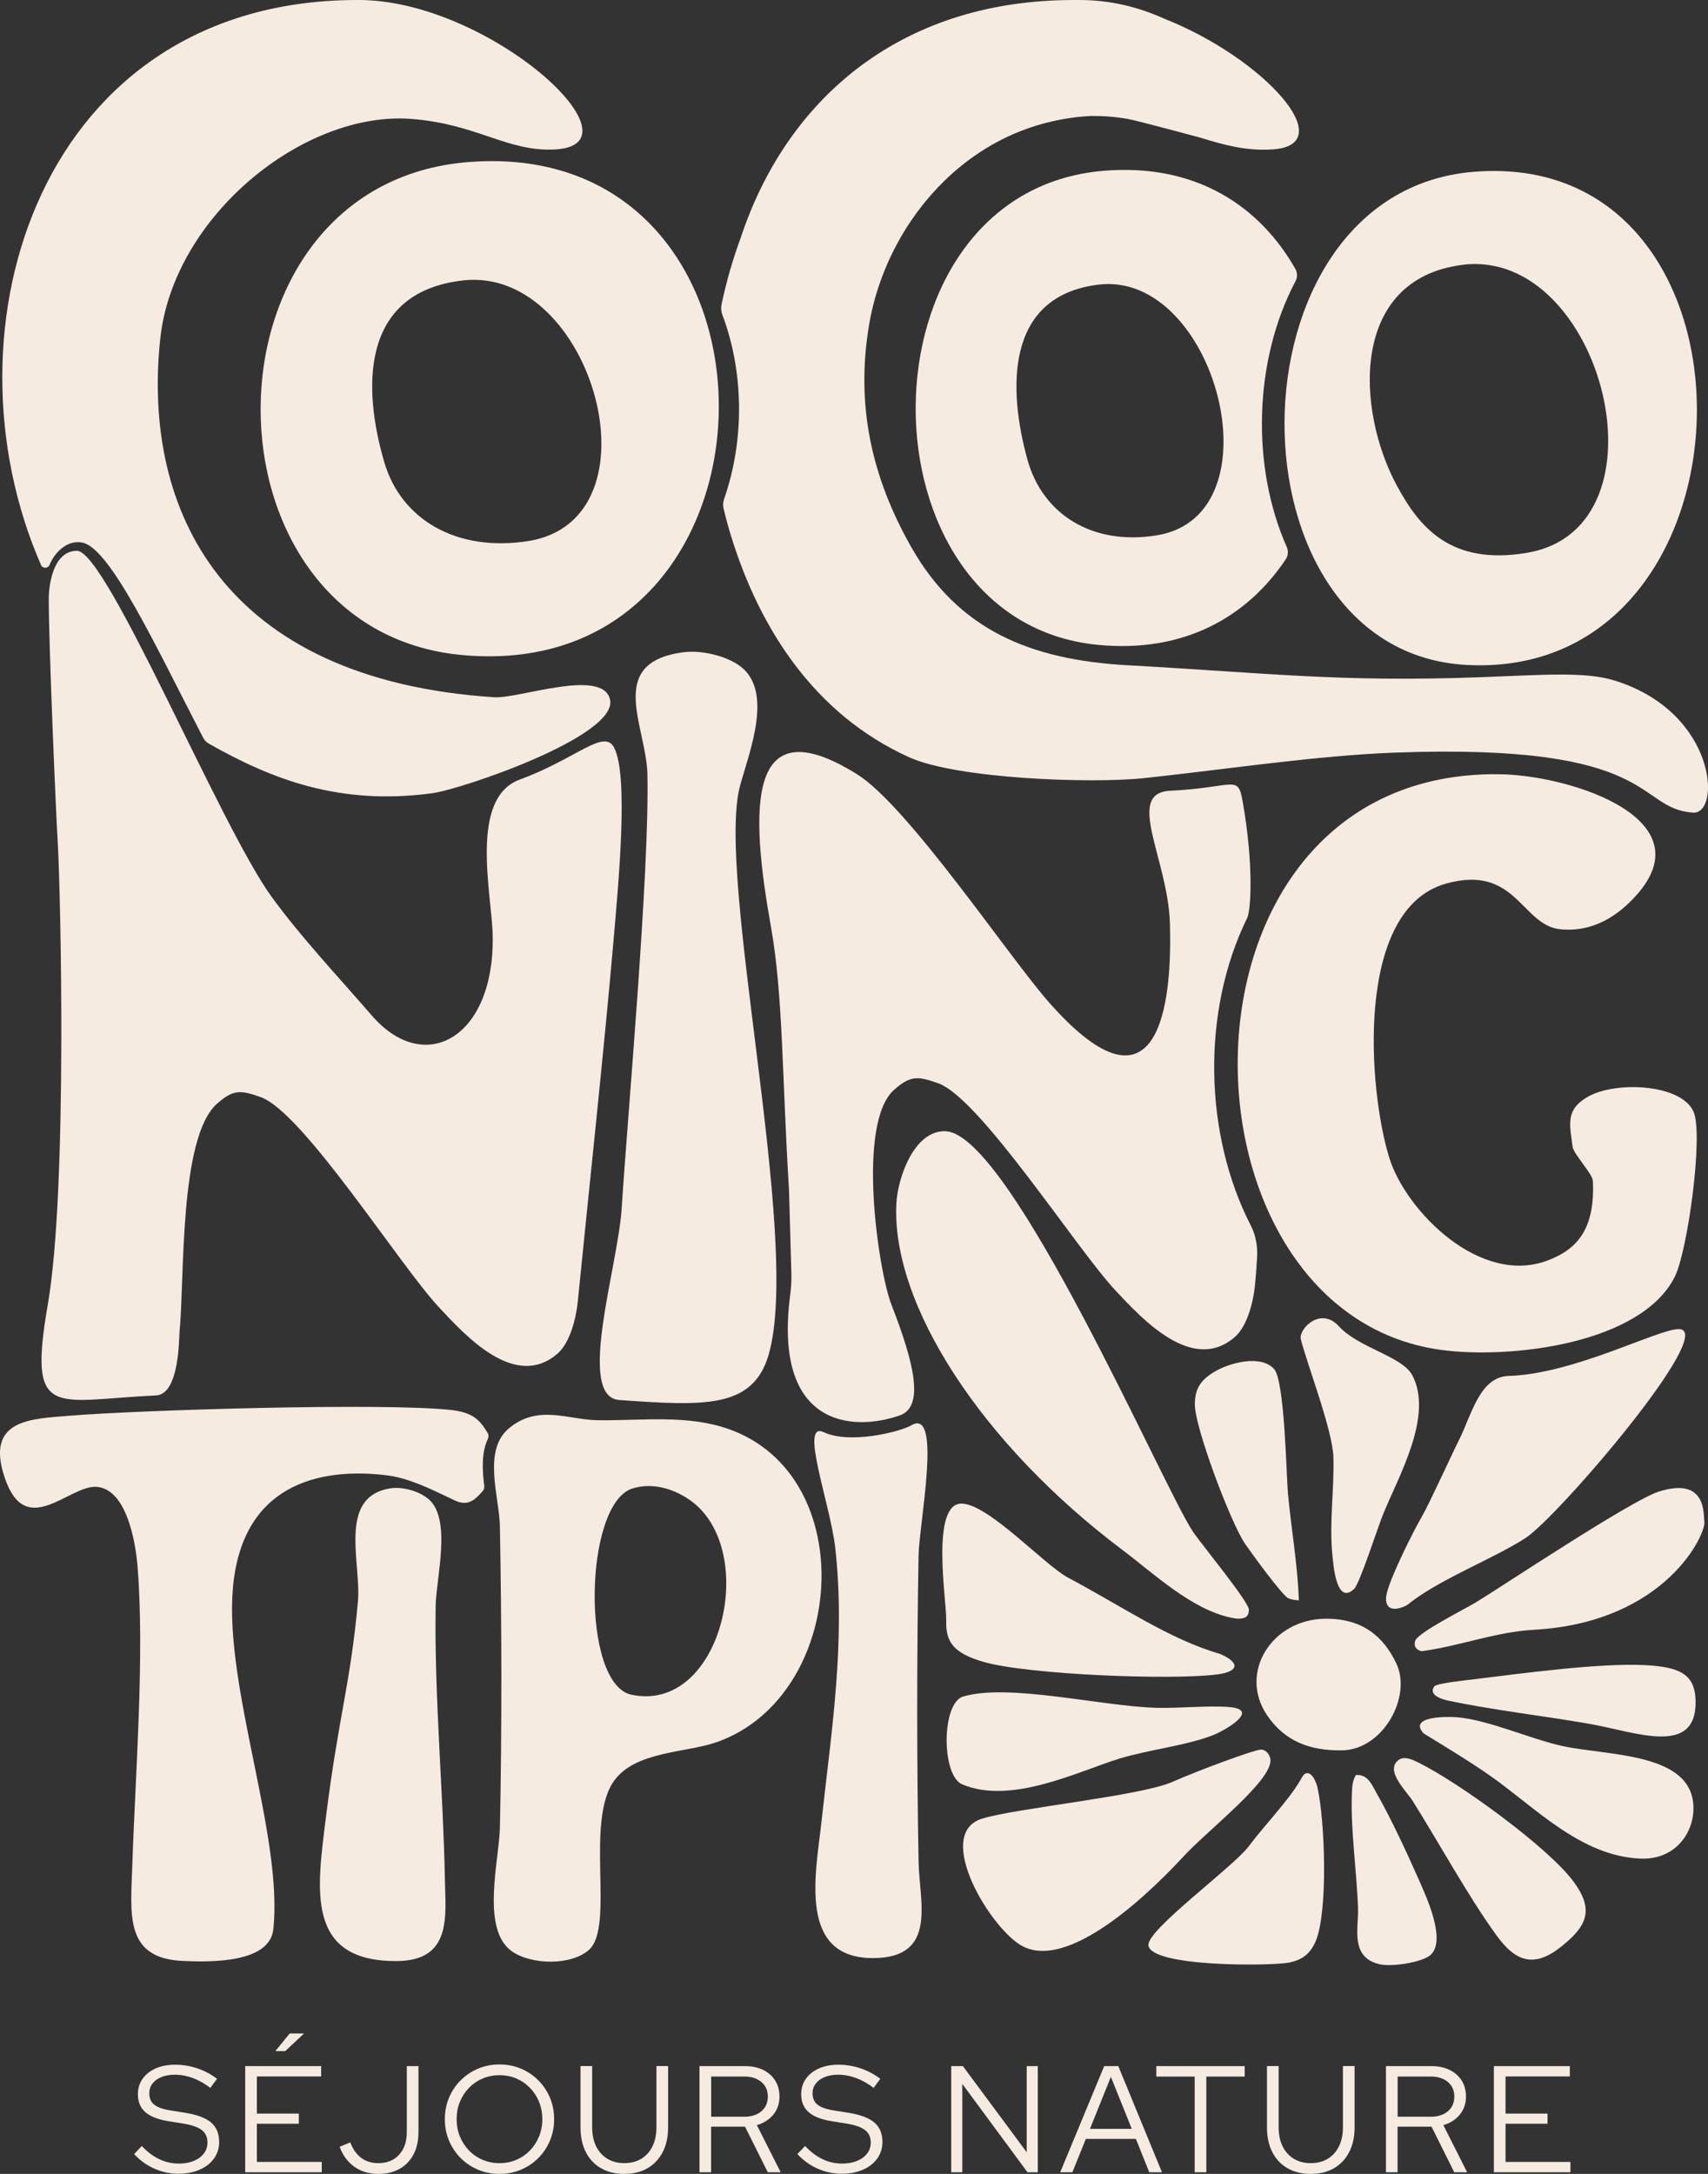
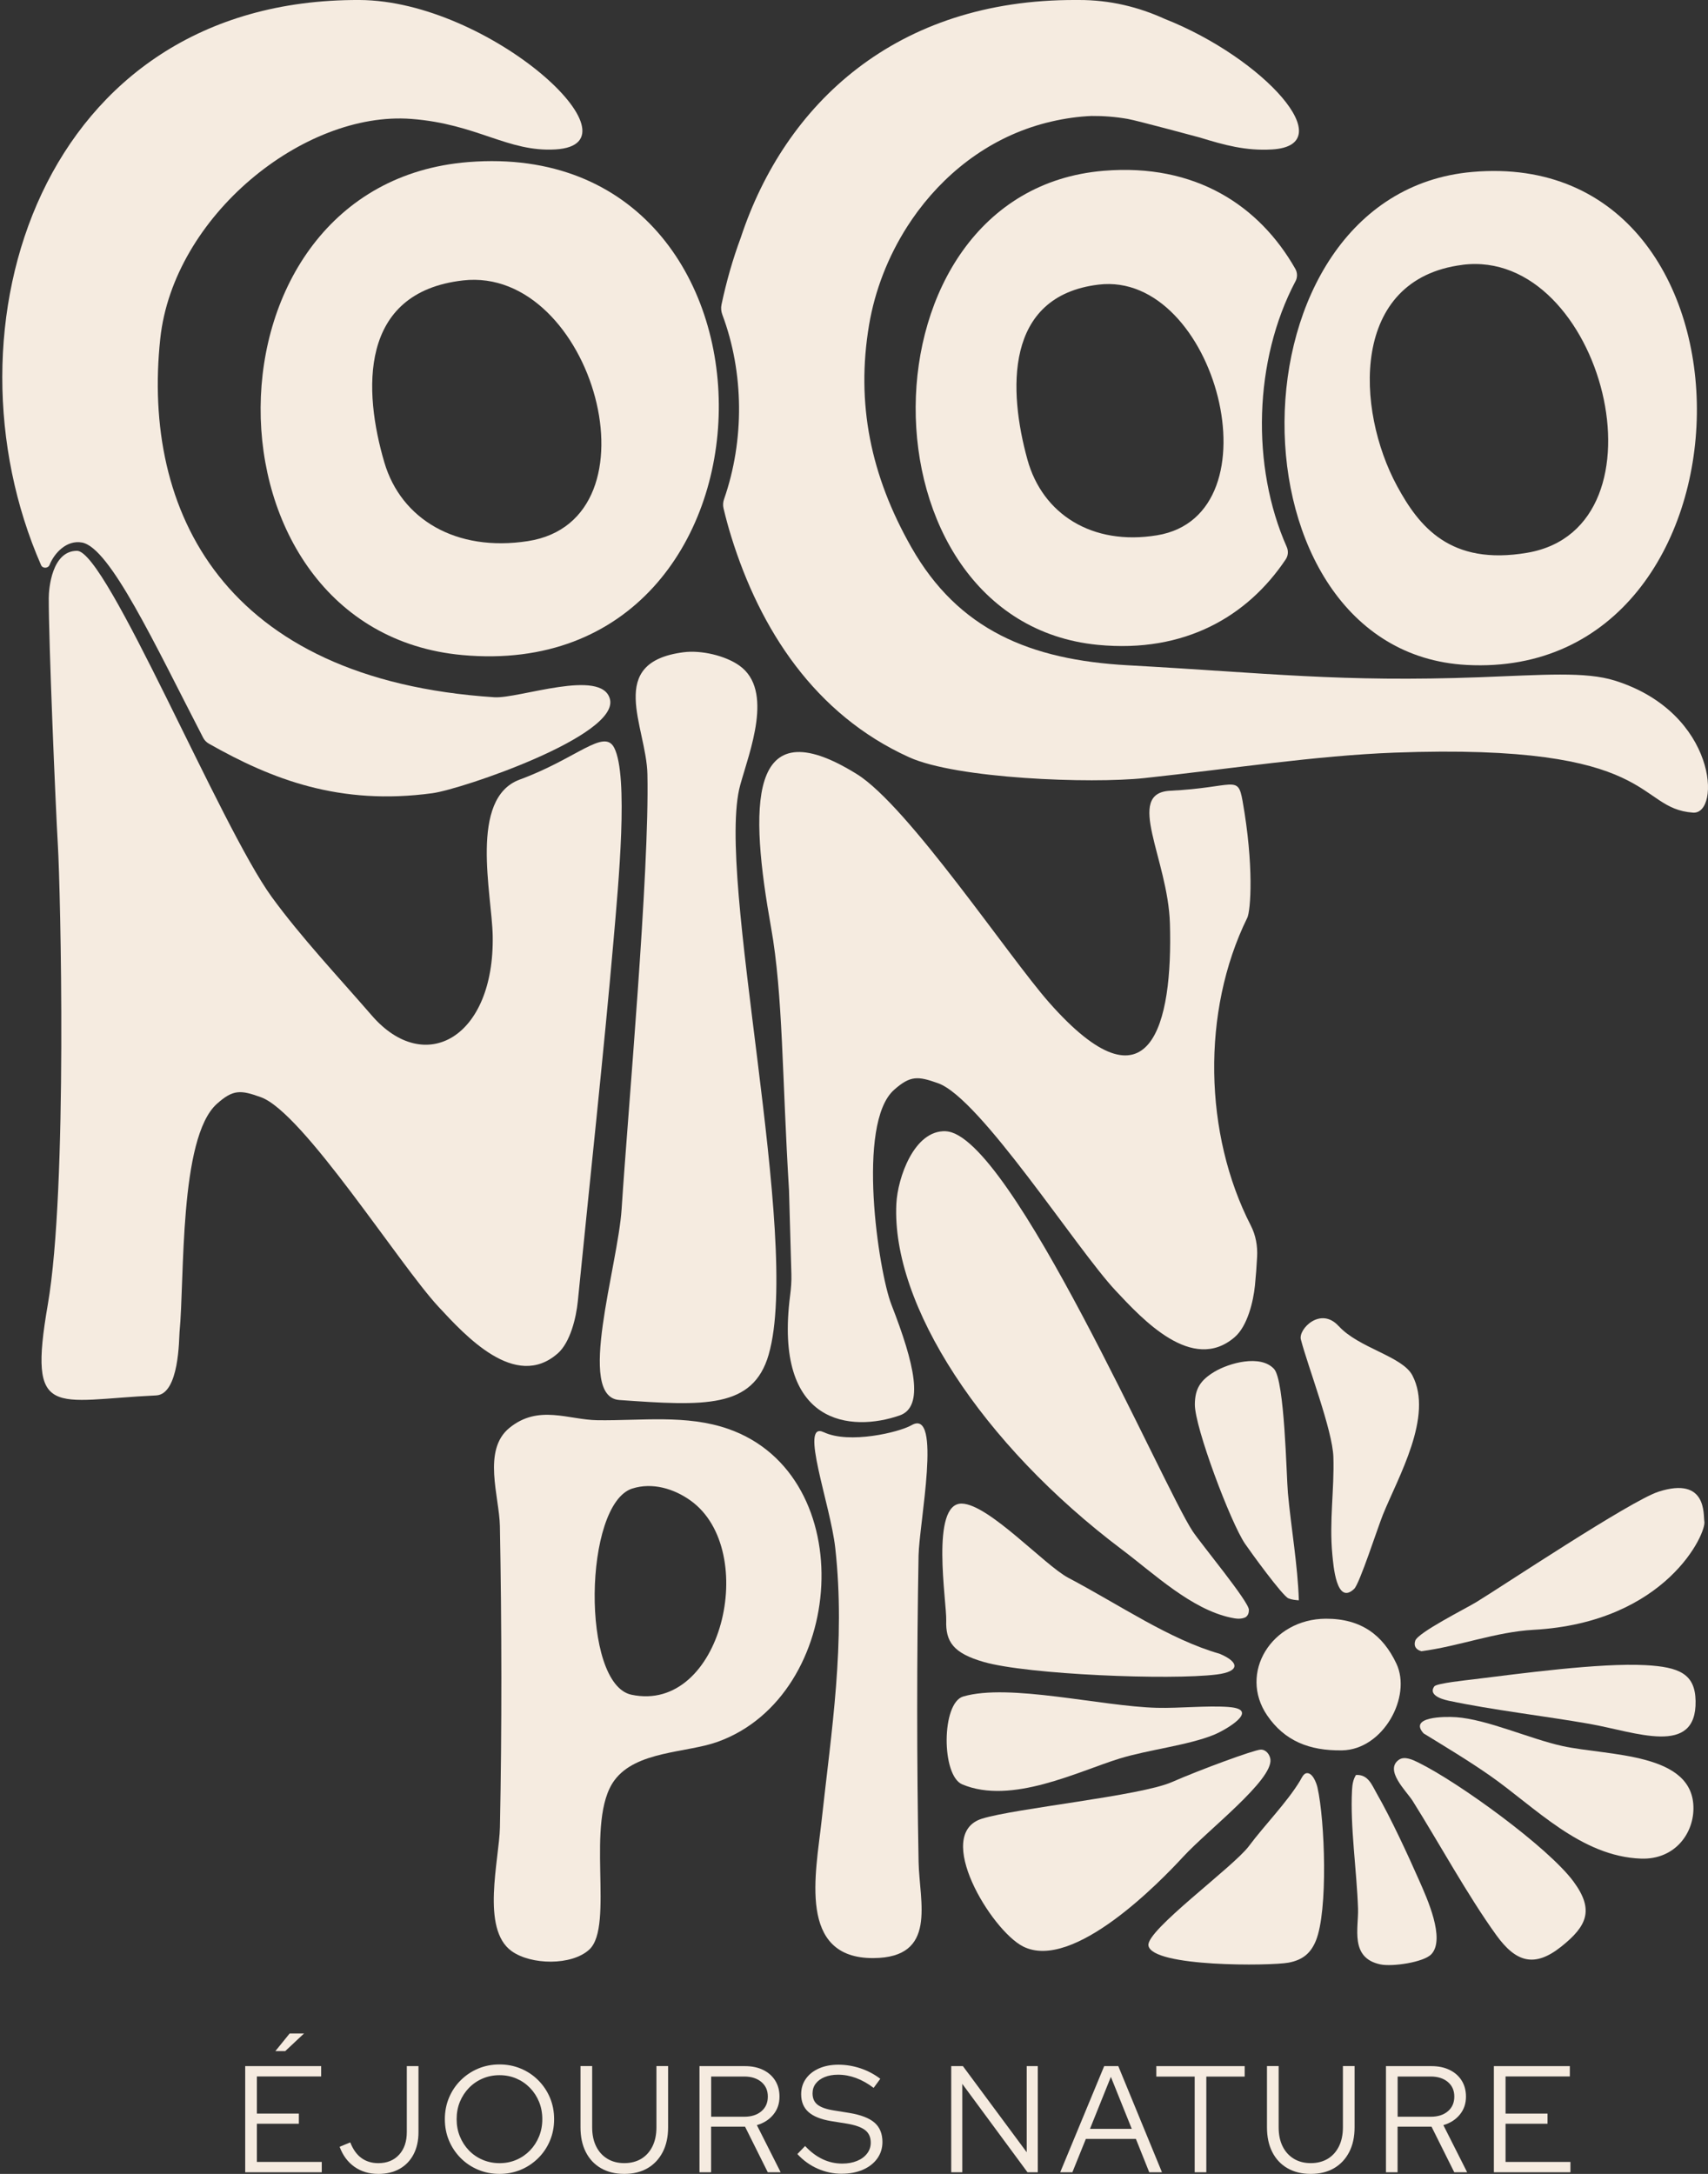
<svg xmlns="http://www.w3.org/2000/svg" id="Calque_2" viewBox="0 0 602.88 767.07">
  <rect x="0" y="0" width="602.88" height="767.07" fill="#333333" stroke="none" />
  <defs>
    <style>
      .cls-1 {
        fill: #f5ebe0;
      }
    </style>
  </defs>
  <g id="Calque_1-2" data-name="Calque_1">
    <g>
      <g>
        <path class="cls-1" d="M196.78,477.63c-14.94,13.02-32.57-6.38-42.03-16.56-13.81-14.87-47.79-68.56-62.65-73.91-7.16-2.58-9.79-2.81-15.55,2.34-13.41,12-11.35,61.81-13.18,80.55-.2,2.01-.03,21.95-8.26,22.33-36.18,1.68-45.34,9.01-38.24-32.04,7.1-41.04,4.41-147.63,3.58-161.68-.86-14.59-3.29-72.89-3.24-87.65.01-3.29,1.08-16.65,9.97-16.65,10.49,0,50.55,97.14,68.72,122.12,10.27,14.13,23.83,28.56,35.33,41.84,18.77,21.67,43.35,7.75,42.68-28.14-.27-14.66-8.48-48.49,9.56-55.11,20.12-7.39,29.76-18.16,33.33-11.21,5.12,9.97,1.5,47.9-.24,67.97-3.32,38.32-8.76,88.71-12.61,127.36-.56,5.66-2.63,14.5-7.15,18.44Z" />
-         <path class="cls-1" d="M574.6,318.97c-6.46,6.09-14.5,9.89-23.89,8.92-13.7-1.42-15.52-23-40.27-16.12-32.48,9.04-27.5,73.12-19.98,97.01,5.78,18.38,32,45.28,56.12,35.87,10.05-3.92,16.44-10.82,15.67-27.94-.11-2.54-6.81-9.47-7.15-12.01-1.11-8.28-2.47-13.11,5.22-17.62,9.79-5.74,33.12-4.65,37.45,5.17,3.58,8.11-2.1,49.21-6.58,58.19-11.86,23.8-58.13,29.22-82.6,25.87-97.75-13.38-100.05-204.86,20.84-203.12,25.5.37,76.07,16.65,45.17,45.77Z" />
        <path class="cls-1" d="M271.33,477.94c11.75-40.62-18.92-168.88-10.05-200.93,3.28-11.87,11.96-33.47-.32-42.17-5-3.54-13.5-5.49-19.68-4.69-27.68,3.57-13.12,26.11-12.76,43.04.75,34.79-6.86,118.66-9.1,153.39-1.32,20.41-16.16,66.33-.8,67.42,30.06,2.13,47.18,3.08,52.72-16.06Z" />
        <path class="cls-1" d="M440.23,323.93c1.25-2.54,2.42-18.54-1.64-41.33-1.68-9.44-2.79-4.7-25.55-3.58-16.11.8-.77,24.02-.09,46.81,1.06,35.53-6.88,68.45-42.68,27.86-14.14-16.02-49.71-69.26-67.76-80.5-39.09-24.35-37.85,12.04-30.33,54.17,4.21,23.6,3.88,52.97,6.32,92.61,0,.11.61,20.92.84,29.65.07,2.49-.12,4.96-.44,7.43-5.97,46.18,21.73,48.28,38.67,42.39,8.72-3.03,5.28-18.08-2.94-39.14-4.53-11.62-12.45-63.88.96-75.75,5.76-5.1,8.39-4.87,15.55-2.32,14.87,5.3,48.84,58.46,62.65,73.18,9.46,10.08,27.09,29.29,42.03,16.4,4.52-3.9,6.59-12.65,7.15-18.25.33-3.33.58-6.7.76-10.1.2-3.79-.47-7.6-2.22-11.01-16.53-32.17-17.5-75.51-1.29-108.53Z" />
        <path class="cls-1" d="M165.38,57.18c119.33-9.4,116.96,184.84-2.2,173.96-95.17-8.69-95.4-166.27,2.2-173.96ZM163.45,98.95c-36.99,4.19-35.16,39.17-27.78,64.23,5.9,20.02,25.3,31.67,50.63,27.76,48.1-7.42,22.89-97.16-22.85-91.99Z" />
        <path class="cls-1" d="M28.97,191.44c9.86,1.82,25.6,35.76,42.73,68.86.45.88,1.16,1.62,2.05,2.12,22.22,12.58,46.1,21.91,78.91,17.46,10.27-1.39,65.88-20.24,62.64-33.16-2.78-11.07-32.13-.13-40.81-.69-95.62-6.23-124.43-65.73-117.92-126.55,4.62-43.17,50.6-80.41,88.61-77.52,23.35,1.78,34.04,11.78,50.92,10.76C228.02,50.81,172.77.2,126.89,0,14.29-.48-22.05,115.96,14.5,199.41c.55,1.26,2.48,1.2,2.99-.08,1.66-4.15,6.02-8.9,11.48-7.89Z" />
        <path class="cls-1" d="M570.06,240.17c-10.46-3.29-25.34-2.03-47.57-1.21-49.42,1.83-75.1-1.5-124.43-4.22-34.46-1.9-59.79-12.48-76.37-41.62-14.38-25.28-19.6-50.76-14.93-78.47,2.04-12.12,6.67-24.08,13.49-34.74.03-.05.06-.09.09-.14.49-.76.99-1.51,1.5-2.25.09-.14.19-.28.28-.41.5-.73,1.02-1.45,1.54-2.16.14-.2.29-.39.43-.58,11.33-15.15,27.38-26.92,46.9-31.45,5.02-1.17,9.76-1.81,14.27-2,4.2-.04,8.48.29,12.84,1.05,3.24.57,25.35,6.54,25.35,6.54,8.74,2.68,16.26,4.78,25.58,4.22,24.73-1.49-2.89-32.22-37.93-46.07C401.88,2.47,391.81-.04,380.71,0c-.19,0-.38,0-.57,0-.11,0-.22,0-.34,0-63.49-.27-102.72,36.63-118.32,83.83-2.84,7.65-5.1,15.58-6.81,23.66-.25,1.19-.13,2.42.3,3.55,7.67,20.43,7.84,44.34.6,65.09-.36,1.03-.44,2.15-.19,3.21.81,3.41,1.73,6.79,2.77,10.14,10.12,32.55,29.4,62.61,62.73,77.71,16.82,7.63,64.19,9.38,83.05,7.36,30.15-3.23,60.65-7.95,88.31-8.98,93.68-3.49,84.73,19.7,105.36,21.17,9.88.7,8.6-35.2-27.54-46.57Z" />
        <path class="cls-1" d="M207.99,687.92c-6.25,5.73-20.55,5.45-27.39.55-10.94-7.83-4.38-32.23-4.14-43.69.71-34.81.64-71.47-.01-106.29-.2-10.38-6.29-26.79,3.35-34.64,10.29-8.39,20.82-2.85,31.14-2.72,15.41.21,31.43-2.08,46.15,3.08,47.04,16.48,41.69,94.04-3.76,110.39-11.01,3.96-28.77,3.18-36.45,13.59-10.56,14.3.16,51.44-8.9,59.74ZM223.19,525.23c-17.18,5.5-18.14,68.99-.31,72.76,31.87,6.74,45.3-50.85,20.97-68.44-5.91-4.27-13.59-6.57-20.66-4.31Z" />
-         <path class="cls-1" d="M137.85,525.16c4.19-.64,9.97.92,13.36,3.76,8.34,6.97,2.74,27.86,2.57,37.69-.54,31.33,2.69,65.46,3.26,96.78.23,12.57,2.58,28.45-16.96,28.58-32.34.21-28.19-25.31-25.09-50.32,4.5-36.23,8.74-47.4,11.35-76.64,1.21-13.5-7.28-36.99,11.51-39.85Z" />
        <path class="cls-1" d="M290.76,505.35c8.94,4.26,26.57.07,31-2.47,10.85-6.23,2.67,34.83,2.47,45.98-.63,35.5-.65,72.62.01,108.12.27,14.24,6.78,33.82-15.97,33.94-26.87.14-20.28-30.05-18.29-48.28,3.48-31.87,8.55-63.11,4.84-96.47-1.69-15.26-12.81-44.97-4.07-40.81Z" />
-         <path class="cls-1" d="M172.18,507.76c.31-.66.36-1.45-.02-2.07-2.64-4.39-4.95-7.3-13.02-8.18-24.18-2.62-109.95.03-134.63,2.04-13.64,1.11-29.78,1.25-22.86,21.83,7.45,22.16,22.62,2.66,32.37,3.26,10.52.65,13.82,19.03,14.55,28.29,2.51,31.62-.83,73.57-1.86,105.04-.57,17.33-2.92,32.99,17.7,33.95,9.97.46,30.8.81,32.07-11.21,3.5-32.88-17.38-85.42-14.26-120.47,3.19-35.89,29.7-42.78,54.74-39.62,9.79,1.24,21.89,8.41,24.93,9.35,3.86,1.2,6.06-1.11,8.55-3.9.4-.45.56-1.1.49-1.72-.72-5.87-.99-11.86,1.26-16.59Z" />
        <path class="cls-1" d="M468.01,571.17c12.47-.04,20.14,5.82,24.87,15.82,5.53,11.66-4.65,30.39-19.16,30.63-11.6.19-20.31-3.37-26.43-12.31-10.23-14.97,1.53-34.07,20.72-34.14Z" />
        <path class="cls-1" d="M513.91,605.91c11.08.78,26.09,7.66,37.57,10.18,16.26,3.56,46.61,2.15,46.26,22.27-.15,9.01-6.87,17.85-18.46,17.46-21.35-.73-37.55-18.26-53.33-29.26-7.54-5.26-15.54-10.07-23.45-14.92-5.34-5.85,7.14-6.02,11.41-5.72Z" />
        <path class="cls-1" d="M333.87,399.18c22.84,1.04,76.76,125.63,87.14,141.18,3,4.5,19.82,24.8,19.82,27.66,0,1.06-.25,1.99-1.19,2.64-1.68.78-3.4.51-5.23.12-13.95-2.99-27.04-15.46-38.28-23.92-49.65-37.35-81.5-86.56-79.74-122.11.45-9.09,6.25-26.1,17.48-25.59Z" />
        <path class="cls-1" d="M433.7,602.33c11.49.85-1.18,8.16-5.24,9.81-9.03,3.69-23.12,5.25-33.23,8.36-14.66,4.51-38.22,16.44-55.59,9.12-7.41-3.12-7.36-28.73.34-31,16.18-4.77,48.82,3.5,68.39,3.99,7.86.2,17.74-.85,25.33-.29Z" />
        <path class="cls-1" d="M472.52,467.9c7.04,7.78,22.46,10.63,26.01,17.41,7.55,14.39-5.03,35.88-10.41,49.19-1.84,4.56-8.21,24.31-10.13,26.14-6.29,5.97-7.34-8.38-7.7-12.02-1.15-11.95.72-22.92.36-34.48-.29-9.49-9-31.94-11.48-41.52-.94-3.64,6.98-11.73,13.34-4.7Z" />
        <path class="cls-1" d="M445,617.36c1.96-.05,3.23,1.88,3.42,3.41.93,7.34-22.05,24.93-30.79,34.4-7.8,8.46-38.85,40.66-56.55,31.63-11.23-5.73-31.81-39.67-14.44-45.08,11.77-3.67,55.86-8,67.04-12.92,9.49-4.18,28.99-11.38,31.32-11.44Z" />
        <path class="cls-1" d="M458.46,564.68c-1.26-.09-2.52-.21-3.69-.7-2.11-.89-13.29-16.3-15.31-19.26-5.03-7.35-17.79-41.15-17.71-49.2.06-5.46,1.89-8.46,6.88-11.47,5.13-3.09,16.25-6.24,21.07-1.02,3.78,4.09,4.36,37.91,4.9,43.81,1.16,12.61,3.45,25.28,3.86,37.85Z" />
        <path class="cls-1" d="M461.15,625.68c2.15-.33,3.53,3.5,3.87,4.99,2.66,11.7,3.78,43.66-.57,54.17-1.78,4.29-4.54,6.73-9.61,7.69-6.33,1.19-48.16,1.61-49.47-6.02-.92-5.35,29.94-27.7,35.45-35.09s13.54-15.53,18.07-23.09c.49-.82,1.17-2.49,2.26-2.65Z" />
        <path class="cls-1" d="M339.46,530.55c9.46.14,29.31,21.8,37.6,26.17,18.25,9.63,35.7,21.75,53.45,26.82,7.16,3.02,7.07,6.3-1.02,7.31-16.42,2.06-66.66.05-82.22-4.41-10.92-3.13-13.51-7.24-13.28-14.67.2-6.46-5.68-41.38,5.47-41.22Z" />
-         <path class="cls-1" d="M592.65,468.97c13.85.33-42.9,66.43-54.16,73.72-11.42,7.39-31.24,14.91-41.71,23.61-5.22,2.78-8.61,1.31-7.24-4.28,1.44-5.88,9.17-21.46,12.5-27.18,2.36-4.05,10.74-22.36,12.9-26.63,4.55-8.99,7.29-22.41,17.6-22.71,23.16-.68,52.89-16.7,60.12-16.52Z" />
        <path class="cls-1" d="M493.76,620.95c1.99-1.4,4.94,0,6.87.96,14.42,7.11,45.93,30,54.78,42.01,7.33,9.95,4.85,15.64-4.33,22.95-9.5,7.57-16.03,5.49-22.93-4.06-10.07-13.94-20.22-32.55-29.53-47.37-2.11-3.36-10.07-10.81-4.86-14.49Z" />
        <path class="cls-1" d="M585.41,526.35c17.36-5.57,15.75,8.47,16.18,10.46.86,3.96-13.29,35.69-60.31,38.28-13.38.74-26.3,5.82-39.59,7.55-2-.58-2.75-1.93-2.14-3.72,1-2.9,17.74-11.29,21.55-13.61,8.59-5.21,54.5-35.81,64.3-38.95Z" />
        <path class="cls-1" d="M580.72,587.55c12.12.64,17.61,3.14,17.78,12.64.37,19.79-21.13,10.94-37.52,8.07-16.01-2.8-34.06-4.85-49.68-8.16-3.42-.72-7.06-2.37-4.98-5.11,1.14-1.07,11.25-2.12,13.85-2.44,16.42-2.01,44.46-5.85,60.55-5Z" />
        <path class="cls-1" d="M478.63,626.31c4.33-.28,5.67,3.66,7.29,6.47,5.07,8.82,10.94,21.53,15.06,30.86,2.7,6.12,9.29,20.53,4.26,25.9-2.71,2.89-13.83,4.49-17.99,3.61-10.86-2.28-7.68-12.8-7.9-19.67-.43-13.18-2.82-29.05-2.12-41.8.11-1.92.34-3.7,1.4-5.38Z" />
        <path class="cls-1" d="M519.69,60.67c107.61-9.4,104.4,179.61-1.98,173.96-86.12-4.57-86.03-166.27,1.98-173.96ZM516.25,93.45c-39.83,5-37.7,51.13-23.14,78.01,7.71,14.23,18.71,28.25,45.99,23.58,51.8-8.86,26.41-107.78-22.86-101.6Z" />
        <path class="cls-1" d="M457.27,99.27c.74-1.39.72-3.05-.06-4.42-12.62-22.17-35.15-37.31-67.71-34.58-88.16,7.39-87.96,158.91-1.99,167.27,30.75,2.99,52.89-10.12,66.32-30.17.87-1.3.99-2.94.36-4.37-12.62-28.46-11.63-65.9,3.07-93.73ZM408.4,188.88c-22.89,3.76-40.41-7.45-45.74-26.69-6.67-24.09-8.32-57.73,25.1-61.76,41.32-4.98,64.1,81.31,20.64,88.45Z" />
      </g>
      <g>
-         <path class="cls-1" d="M63.01,767.02c-2.96,0-5.8-.6-8.51-1.79-2.71-1.19-5.1-2.92-7.17-5.16l2.73-2.84c1.93,2.07,3.99,3.62,6.18,4.65,2.19,1.04,4.5,1.55,6.93,1.55,1.96,0,3.7-.31,5.22-.94,1.52-.62,2.7-1.5,3.56-2.62.86-1.12,1.28-2.4,1.28-3.83,0-1.93-.67-3.41-2.01-4.44-1.34-1.03-3.54-1.8-6.61-2.3l-5.4-.86c-3.6-.61-6.26-1.68-7.97-3.21-1.71-1.53-2.57-3.62-2.57-6.26,0-2.07.55-3.89,1.66-5.46,1.11-1.57,2.65-2.79,4.63-3.66,1.98-.87,4.27-1.31,6.88-1.31s5.23.43,7.78,1.28c2.55.86,4.88,2.09,6.98,3.69l-2.35,3.21c-4.1-3.1-8.29-4.65-12.57-4.65-1.78,0-3.35.28-4.71.83-1.36.55-2.41,1.32-3.16,2.3-.75.98-1.12,2.13-1.12,3.45,0,1.75.59,3.09,1.77,4.01,1.18.93,3.12,1.61,5.83,2.03l5.35.86c4.1.68,7.08,1.83,8.94,3.45,1.85,1.62,2.78,3.9,2.78,6.82,0,2.18-.61,4.11-1.82,5.81-1.21,1.69-2.9,3.01-5.06,3.96-2.16.94-4.65,1.42-7.46,1.42Z" />
        <path class="cls-1" d="M86.55,766.49v-37.45h26.81v3.64h-22.69v13.11h14.82v3.58h-14.82v13.48h22.9v3.64h-27.02ZM97.2,723.74l5.03-6.21h5.08l-6.63,6.21h-3.48Z" />
        <path class="cls-1" d="M133.47,767.07c-3.21,0-6-.84-8.37-2.51-2.37-1.68-4.11-4.03-5.22-7.06l3.75-1.55c.96,2.46,2.27,4.3,3.93,5.51,1.66,1.21,3.65,1.82,5.97,1.82,3.07,0,5.51-.99,7.33-2.97s2.73-4.65,2.73-8v-23.27h4.12v23.33c0,3-.58,5.6-1.74,7.81-1.16,2.21-2.8,3.91-4.92,5.11-2.12,1.2-4.65,1.79-7.57,1.79Z" />
        <path class="cls-1" d="M176.33,767.07c-2.71,0-5.23-.49-7.57-1.47-2.34-.98-4.39-2.35-6.15-4.12s-3.14-3.82-4.12-6.15c-.98-2.34-1.47-4.86-1.47-7.57s.49-5.23,1.47-7.57c.98-2.34,2.35-4.39,4.12-6.15s3.82-3.14,6.15-4.12c2.34-.98,4.86-1.47,7.57-1.47s5.18.49,7.52,1.47c2.34.98,4.39,2.35,6.15,4.12s3.14,3.82,4.12,6.15c.98,2.34,1.47,4.86,1.47,7.57s-.49,5.23-1.47,7.57c-.98,2.34-2.35,4.39-4.12,6.15s-3.82,3.14-6.15,4.12c-2.34.98-4.84,1.47-7.52,1.47ZM176.33,763.28c2.14,0,4.12-.39,5.94-1.18,1.82-.78,3.42-1.88,4.79-3.29,1.37-1.41,2.44-3.06,3.21-4.95.77-1.89,1.15-3.92,1.15-6.1s-.38-4.25-1.15-6.13c-.77-1.87-1.84-3.51-3.21-4.92-1.37-1.41-2.97-2.51-4.79-3.29-1.82-.78-3.8-1.18-5.94-1.18s-4.13.39-5.97,1.18c-1.84.78-3.44,1.88-4.82,3.29-1.37,1.41-2.44,3.05-3.21,4.92-.77,1.87-1.15,3.92-1.15,6.13s.38,4.21,1.15,6.1c.77,1.89,1.84,3.54,3.21,4.95,1.37,1.41,2.98,2.51,4.82,3.29,1.84.78,3.83,1.18,5.97,1.18Z" />
        <path class="cls-1" d="M220.36,767.07c-3.18,0-5.92-.67-8.24-2.01-2.32-1.34-4.1-3.24-5.35-5.7-1.25-2.46-1.87-5.37-1.87-8.72v-21.62h4.12v21.62c0,2.57.46,4.8,1.39,6.69.93,1.89,2.25,3.35,3.96,4.39,1.71,1.04,3.71,1.55,5.99,1.55s4.32-.52,6.02-1.55c1.69-1.03,3-2.5,3.93-4.39.93-1.89,1.39-4.12,1.39-6.69v-21.62h4.12v21.62c0,3.35-.63,6.26-1.9,8.72-1.27,2.46-3.05,4.36-5.35,5.7-2.3,1.34-5.04,2.01-8.21,2.01Z" />
        <path class="cls-1" d="M246.9,766.49v-37.45h16.05c2.46,0,4.6.45,6.42,1.34,1.82.89,3.24,2.14,4.25,3.75s1.52,3.5,1.52,5.67c0,2.46-.72,4.57-2.17,6.34-1.44,1.77-3.38,3.01-5.81,3.72l8.4,16.64h-4.55l-8.03-16.1h-11.98v16.1h-4.12ZM251.02,746.9h11.66c2.53,0,4.56-.64,6.07-1.93,1.52-1.28,2.27-3.01,2.27-5.19s-.76-3.85-2.27-5.14c-1.52-1.28-3.54-1.93-6.07-1.93h-11.66v14.18Z" />
        <path class="cls-1" d="M297.13,767.02c-2.96,0-5.8-.6-8.51-1.79-2.71-1.19-5.1-2.92-7.17-5.16l2.73-2.84c1.93,2.07,3.99,3.62,6.18,4.65,2.19,1.04,4.5,1.55,6.93,1.55,1.96,0,3.7-.31,5.22-.94,1.52-.62,2.7-1.5,3.56-2.62.86-1.12,1.28-2.4,1.28-3.83,0-1.93-.67-3.41-2.01-4.44-1.34-1.03-3.54-1.8-6.61-2.3l-5.4-.86c-3.6-.61-6.26-1.68-7.97-3.21-1.71-1.53-2.57-3.62-2.57-6.26,0-2.07.55-3.89,1.66-5.46,1.11-1.57,2.65-2.79,4.63-3.66,1.98-.87,4.27-1.31,6.88-1.31s5.23.43,7.78,1.28c2.55.86,4.88,2.09,6.98,3.69l-2.35,3.21c-4.1-3.1-8.29-4.65-12.57-4.65-1.78,0-3.35.28-4.71.83-1.36.55-2.41,1.32-3.16,2.3-.75.98-1.12,2.13-1.12,3.45,0,1.75.59,3.09,1.77,4.01,1.18.93,3.12,1.61,5.83,2.03l5.35.86c4.1.68,7.08,1.83,8.94,3.45,1.85,1.62,2.78,3.9,2.78,6.82,0,2.18-.61,4.11-1.82,5.81-1.21,1.69-2.9,3.01-5.06,3.96-2.16.94-4.65,1.42-7.46,1.42Z" />
        <path class="cls-1" d="M335.76,766.49v-37.45h4.12l22.52,30.39v-30.39h3.91v37.45h-3.64l-23.01-31.19v31.19h-3.91Z" />
        <path class="cls-1" d="M374.23,766.49l15.52-37.45h4.98l15.41,37.45h-4.49l-4.71-11.77h-17.66l-4.76,11.77h-4.28ZM384.72,751.18h14.77l-7.38-18.35-7.38,18.35Z" />
        <path class="cls-1" d="M421.69,766.49v-33.76h-13.54v-3.69h31.19v3.69h-13.54v33.76h-4.12Z" />
        <path class="cls-1" d="M462.67,767.07c-3.18,0-5.92-.67-8.24-2.01-2.32-1.34-4.1-3.24-5.35-5.7-1.25-2.46-1.87-5.37-1.87-8.72v-21.62h4.12v21.62c0,2.57.46,4.8,1.39,6.69.93,1.89,2.25,3.35,3.96,4.39,1.71,1.04,3.71,1.55,5.99,1.55s4.32-.52,6.02-1.55c1.69-1.03,3-2.5,3.93-4.39.93-1.89,1.39-4.12,1.39-6.69v-21.62h4.12v21.62c0,3.35-.63,6.26-1.9,8.72-1.27,2.46-3.05,4.36-5.35,5.7-2.3,1.34-5.04,2.01-8.21,2.01Z" />
        <path class="cls-1" d="M489.21,766.49v-37.45h16.05c2.46,0,4.6.45,6.42,1.34,1.82.89,3.24,2.14,4.25,3.75s1.52,3.5,1.52,5.67c0,2.46-.72,4.57-2.17,6.34-1.44,1.77-3.38,3.01-5.81,3.72l8.4,16.64h-4.55l-8.03-16.1h-11.98v16.1h-4.12ZM493.33,746.9h11.66c2.53,0,4.56-.64,6.07-1.93,1.52-1.28,2.27-3.01,2.27-5.19s-.76-3.85-2.27-5.14c-1.52-1.28-3.54-1.93-6.07-1.93h-11.66v14.18Z" />
        <path class="cls-1" d="M527.3,766.49v-37.45h26.81v3.64h-22.69v13.11h14.82v3.58h-14.82v13.48h22.9v3.64h-27.02Z" />
      </g>
    </g>
  </g>
</svg>